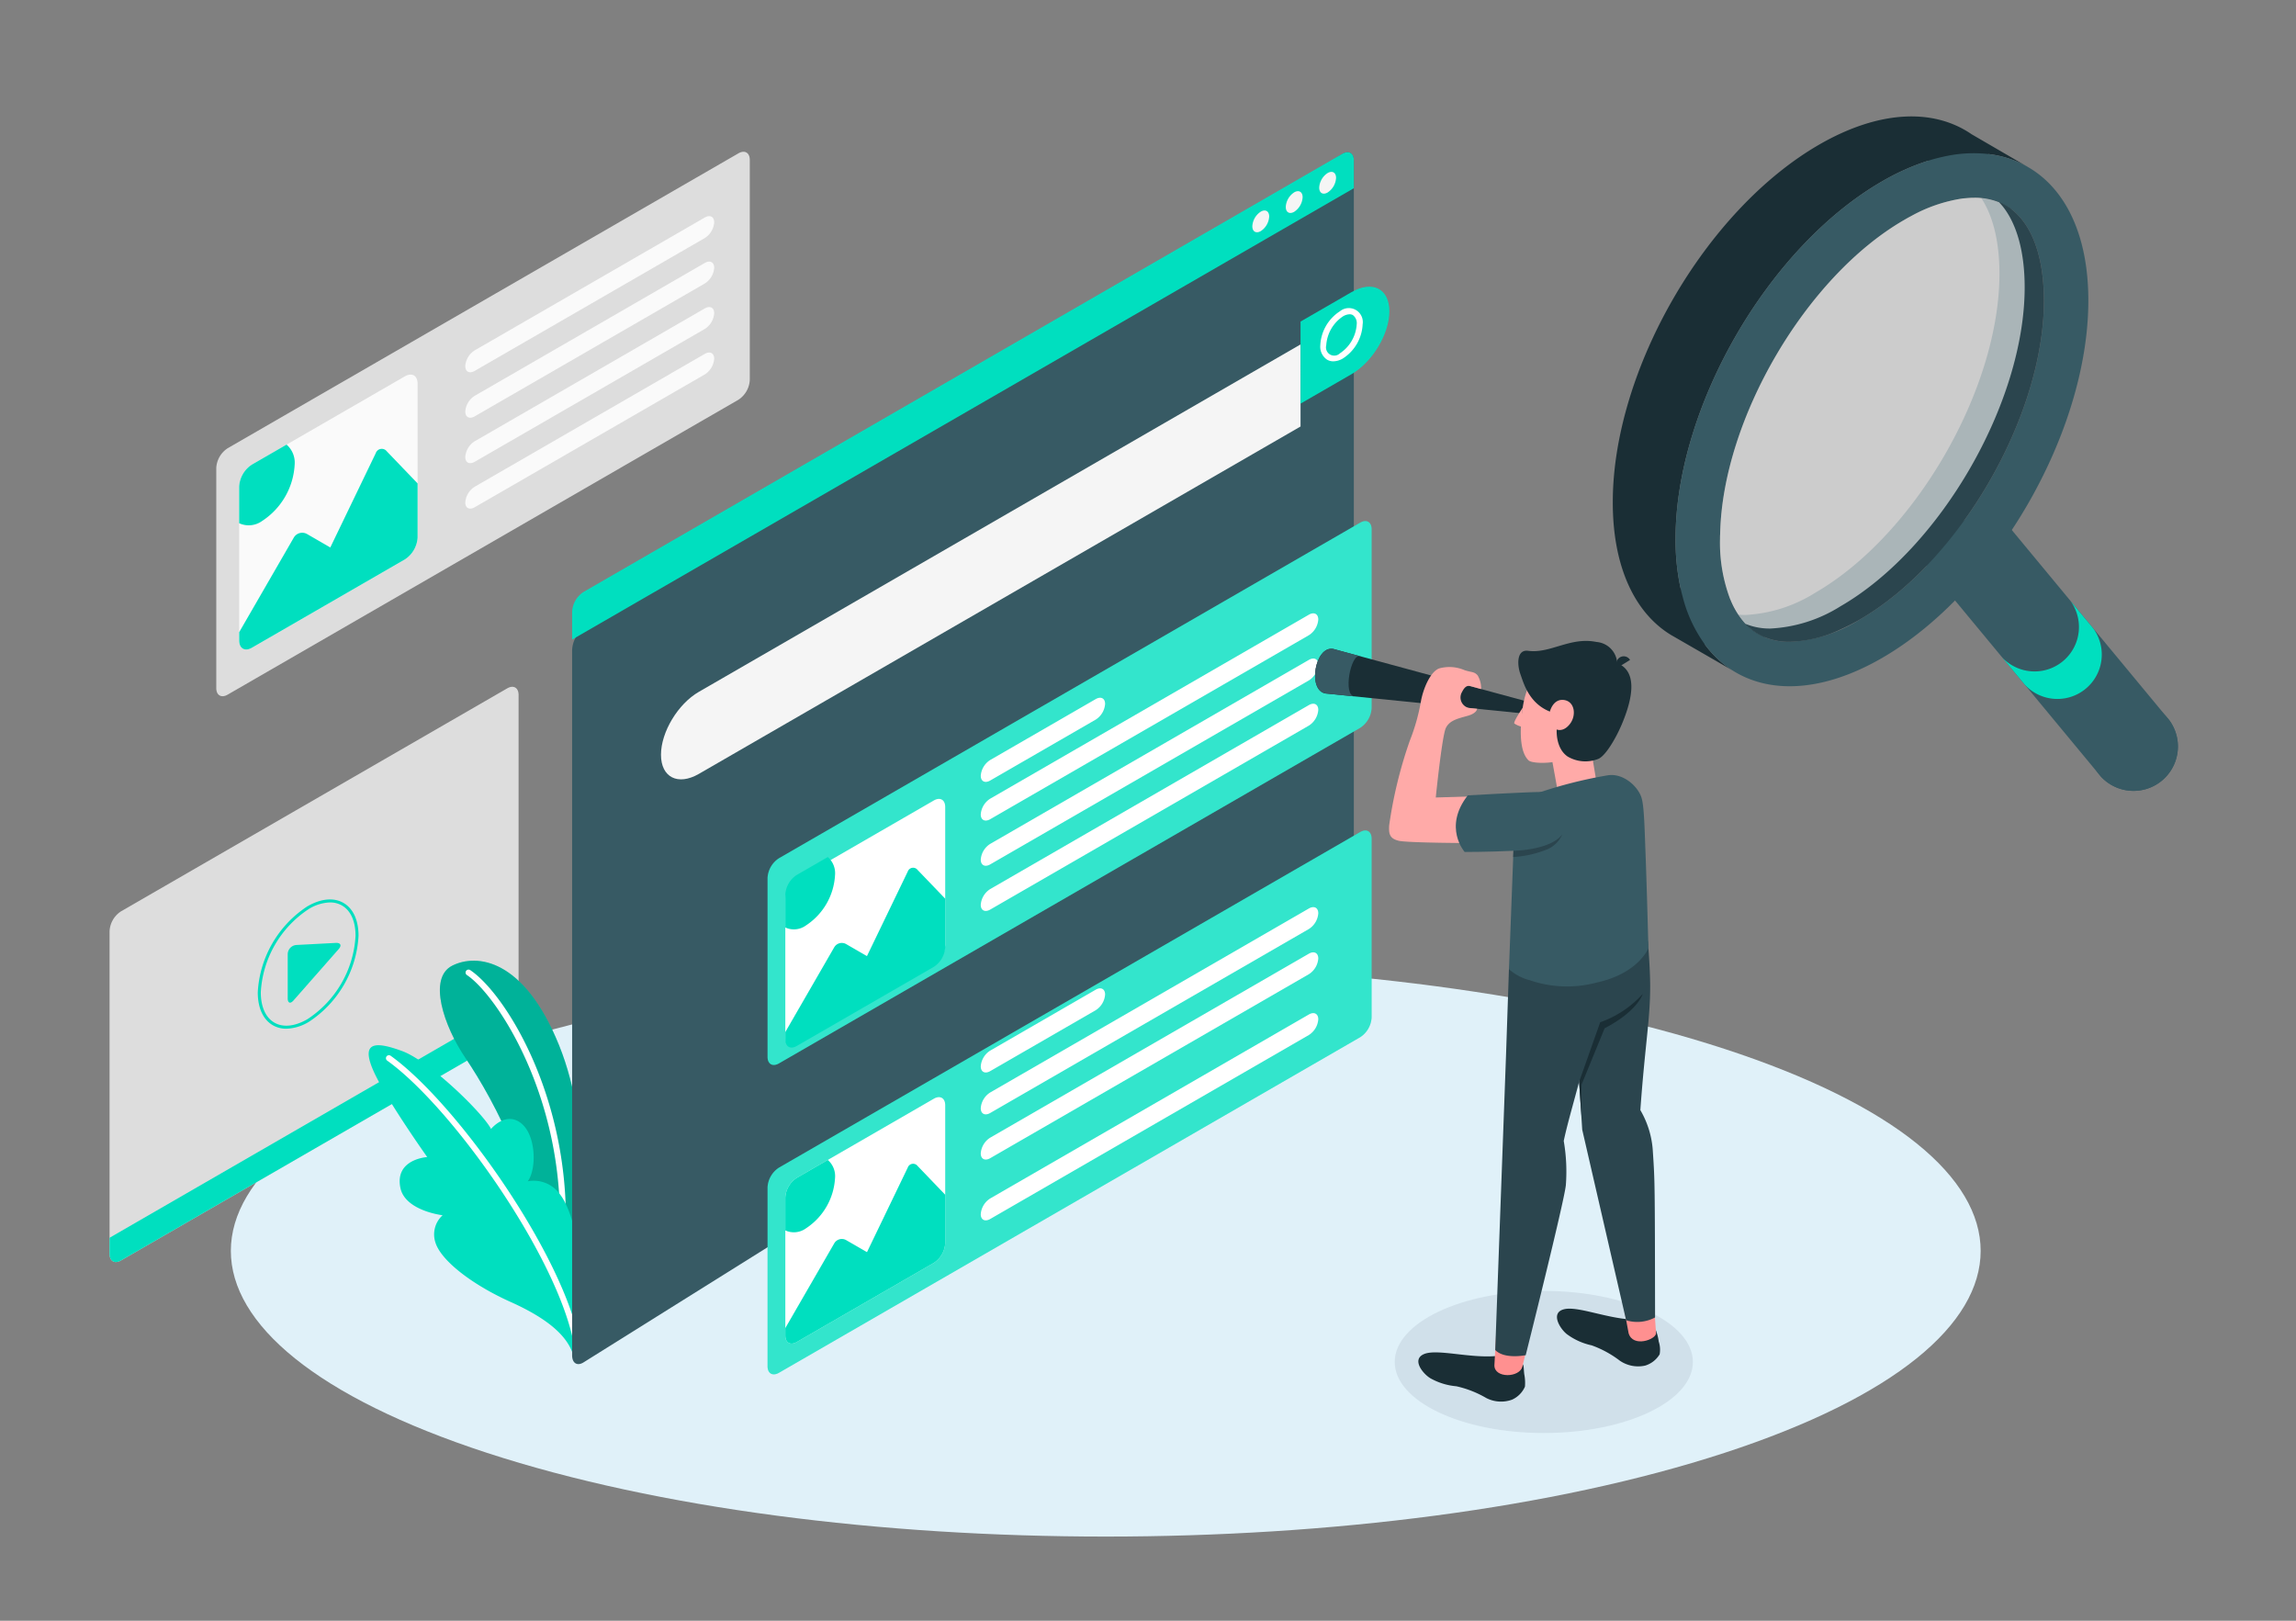
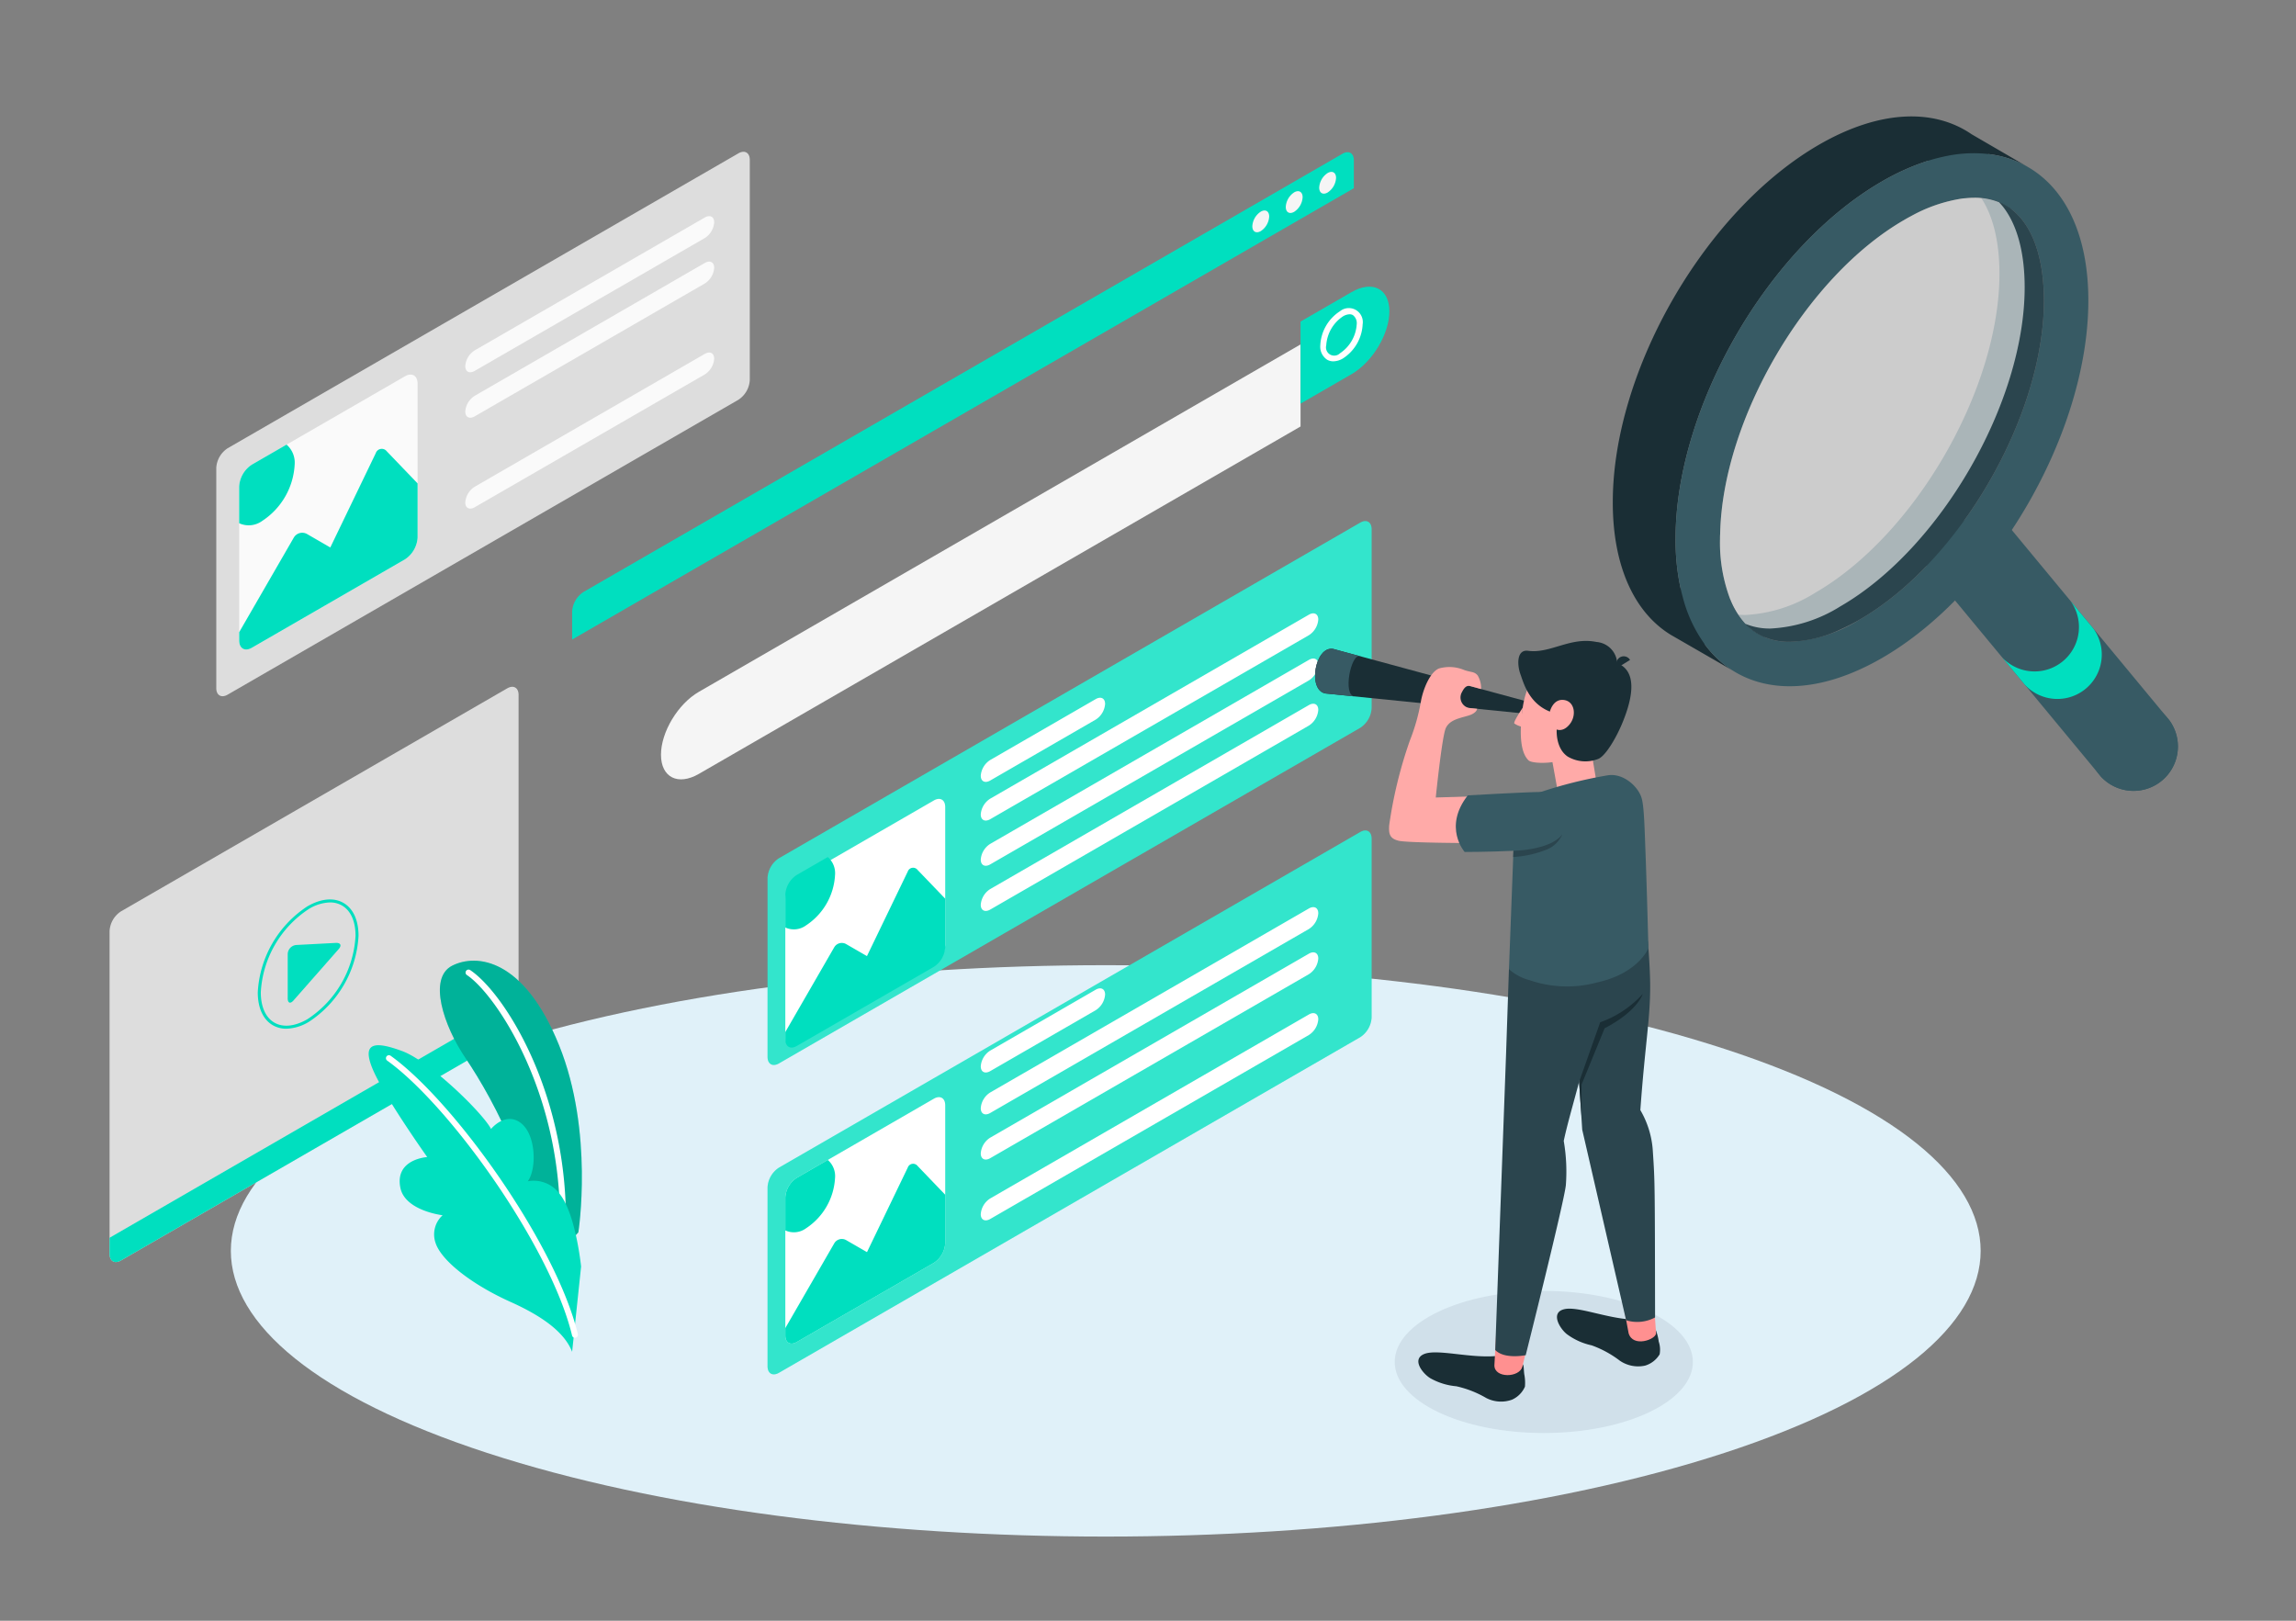
<svg xmlns="http://www.w3.org/2000/svg" width="340" height="240" viewBox="0 0 340 240">
  <rect x="0" y="0" width="340" height="240" fill="#808080" stroke="none" />
  <g id="feature-img-03-search-illust" transform="translate(-60 -180)">
    <rect id="長方形_1493" data-name="長方形 1493" width="340" height="240" rx="8" transform="translate(60 180)" fill="none" />
    <g id="編集モード" transform="translate(98.89 196.533)">
      <g id="グループ_10093" data-name="グループ 10093" transform="translate(-22.664 2.708)">
        <path id="パス_47034" data-name="パス 47034" d="M39.514,1063.274c50.6,16.521,132.629,16.521,183.224,0s50.6-43.308,0-59.83-132.629-16.521-183.225,0S-11.082,1046.752,39.514,1063.274Z" transform="translate(16.392 -867.368)" fill="#e0f1f9" />
        <g id="グループ_10074" data-name="グループ 10074" transform="translate(0 3.236)">
          <g id="グループ_10063" data-name="グループ 10063" transform="translate(15.801)">
            <path id="パス_47035" data-name="パス 47035" d="M-3.287,798.172v32.6c0,1.074.754,1.51,1.684.973l75.636-43.669a3.724,3.724,0,0,0,1.684-2.917v-32.6c0-1.074-.755-1.51-1.684-.972L-1.6,795.255A3.722,3.722,0,0,0-3.287,798.172Z" transform="translate(3.287 -751.357)" fill="#ddd" />
            <path id="パス_47036" data-name="パス 47036" d="M6.218,838.881,28.882,825.8c1.037-.6,1.877-.113,1.877,1.084v22.78a4.151,4.151,0,0,1-1.877,3.253L6.218,866c-1.037.6-1.877.113-1.877-1.084v-22.78A4.149,4.149,0,0,1,6.218,838.881Z" transform="translate(-0.949 -792.551)" fill="#fafafa" />
            <path id="パス_47037" data-name="パス 47037" d="M24.572,850.908l-6.738,13.977L14.4,862.9a1.445,1.445,0,0,0-1.974.529l-8.083,14v1.222c0,1.2.84,1.683,1.877,1.084l22.664-13.085a4.152,4.152,0,0,0,1.877-3.25v-8l-4.56-4.75A.937.937,0,0,0,24.572,850.908Z" transform="translate(-0.949 -806.292)" fill="#00dfbf" />
            <path id="パス_47038" data-name="パス 47038" d="M7.743,860.17a10.637,10.637,0,0,0,4.813-8.336,3.532,3.532,0,0,0-1.2-2.968l-5.141,2.968a4.149,4.149,0,0,0-1.877,3.252v5.421A3.383,3.383,0,0,0,7.743,860.17Z" transform="translate(-0.949 -805.505)" fill="#00dfbf" />
            <path id="パス_47039" data-name="パス 47039" d="M81.027,792.667,115.088,773c.775-.447,1.4-.129,1.4.711a3.01,3.01,0,0,1-1.4,2.331L81.026,795.708c-.776.447-1.4.13-1.4-.71A3.009,3.009,0,0,1,81.027,792.667Z" transform="translate(-42.754 -763.264)" fill="#fafafa" />
            <path id="パス_47040" data-name="パス 47040" d="M81.027,807.8l34.062-19.666c.775-.447,1.4-.13,1.4.71a3.011,3.011,0,0,1-1.4,2.331L81.026,810.844c-.776.447-1.4.129-1.4-.71A3.01,3.01,0,0,1,81.027,807.8Z" transform="translate(-42.754 -771.668)" fill="#fafafa" />
-             <path id="パス_47041" data-name="パス 47041" d="M81.027,822.938l34.062-19.666c.775-.447,1.4-.13,1.4.71a3.01,3.01,0,0,1-1.4,2.331L81.026,825.979c-.776.448-1.4.13-1.4-.71A3.01,3.01,0,0,1,81.027,822.938Z" transform="translate(-42.754 -780.074)" fill="#fafafa" />
            <path id="パス_47042" data-name="パス 47042" d="M81.027,838.075l34.062-19.666c.775-.447,1.4-.129,1.4.71a3.01,3.01,0,0,1-1.4,2.331L81.027,841.116c-.776.447-1.4.13-1.4-.71A3.01,3.01,0,0,1,81.027,838.075Z" transform="translate(-42.754 -788.479)" fill="#fafafa" />
          </g>
          <g id="グループ_10064" data-name="グループ 10064" transform="translate(0 79.226)">
            <path id="パス_47043" data-name="パス 47043" d="M-38.819,982.329V934.523a3.724,3.724,0,0,1,1.684-2.918l57.2-33.025c.93-.537,1.684-.1,1.684.973v47.805a3.724,3.724,0,0,1-1.684,2.918l-57.2,33.025C-38.065,983.838-38.819,983.4-38.819,982.329Z" transform="translate(38.819 -898.35)" fill="#ddd" />
            <path id="パス_47044" data-name="パス 47044" d="M-38.819,1038.147v2.393c0,1.074.754,1.51,1.684.973l57.2-33.025a3.724,3.724,0,0,0,1.684-2.918v-2.394Z" transform="translate(38.819 -956.561)" fill="#00dfbf" />
            <path id="パス_47045" data-name="パス 47045" d="M21.8,983.939l5.82-.306c.715-.037.912.368.439.906l-6.7,7.617c-.472.538-.856.394-.856-.323V985.3A1.382,1.382,0,0,1,21.8,983.939Z" transform="translate(5.877 -945.708)" fill="#00dfbf" />
            <path id="パス_47046" data-name="パス 47046" d="M14.766,988.3a3.943,3.943,0,0,1-2-.514c-1.439-.831-2.231-2.563-2.231-4.878a16.267,16.267,0,0,1,7.349-12.729c2.006-1.157,3.9-1.336,5.341-.507s2.231,2.564,2.231,4.879a16.269,16.269,0,0,1-7.349,12.728A6.8,6.8,0,0,1,14.766,988.3Zm6.465-18.7a6.361,6.361,0,0,0-3.12.962,15.773,15.773,0,0,0-7.126,12.343c0,2.15.713,3.744,2.008,4.492s3.034.568,4.895-.507a15.772,15.772,0,0,0,7.126-12.342c0-2.15-.713-3.745-2.008-4.493A3.494,3.494,0,0,0,21.231,969.6Z" transform="translate(11.41 -937.67)" fill="#00dfbf" />
          </g>
          <g id="グループ_10066" data-name="グループ 10066" transform="translate(38.371 119.781)">
            <g id="グループ_10065" data-name="グループ 10065" transform="translate(10.54)">
              <path id="パス_47047" data-name="パス 47047" d="M91.678,1029.78s2.335-14.87-2.854-27.707S76.625,988.456,73,990.288s-1.272,8.93,1.973,13.7c4.254,6.258,11.432,19.748,11.172,31.855Z" transform="translate(-71.171 -989.551)" fill="#00dfbf" />
              <path id="パス_47048" data-name="パス 47048" d="M91.678,1029.78s2.335-14.87-2.854-27.707S76.625,988.456,73,990.288s-1.272,8.93,1.973,13.7c4.254,6.258,11.432,19.748,11.172,31.855Z" transform="translate(-71.171 -989.551)" opacity="0.2" />
            </g>
            <path id="パス_47049" data-name="パス 47049" d="M94.1,1032.375h-.019a.44.44,0,0,1-.422-.458c.859-20.4-9.333-35.66-13.727-38.591a.44.44,0,1,1,.489-.732c5.184,3.455,14.975,19.026,14.118,39.36A.44.44,0,0,1,94.1,1032.375Z" transform="translate(-65.388 -991.198)" fill="#fff" />
            <path id="パス_47050" data-name="パス 47050" d="M77.594,1063.106c-.885-2.23-3.175-4.715-9.093-7.374s-10.316-6.2-11.134-8.761a3.825,3.825,0,0,1,1.048-4.084s-5.551-.65-6.25-4.05c-.88-4.284,3.972-4.566,3.972-4.566s-6.365-8.966-8.059-12.982.263-4.224,4.366-2.706,11.933,9.187,13.145,11.525c0,0,2.115-2.614,4.394-.893s2.392,6.805,1.044,8.641a4.778,4.778,0,0,1,4.814,1.992c2.318,3.038,3.081,10.632,3.081,10.632Z" transform="translate(-47.469 -1005.189)" fill="#00dfbf" />
            <path id="パス_47051" data-name="パス 47051" d="M81.207,1062.878a.44.44,0,0,1-.428-.337c-3.151-13.113-18.093-34.049-27.375-40.707a.44.44,0,1,1,.513-.716c9.4,6.742,24.528,27.94,27.719,41.217a.441.441,0,0,1-.326.531A.431.431,0,0,1,81.207,1062.878Z" transform="translate(-50.663 -1007.035)" fill="#fff" />
          </g>
          <g id="グループ_10073" data-name="グループ 10073" transform="translate(68.496 0.061)">
            <g id="グループ_10069" data-name="グループ 10069" transform="translate(0)">
              <path id="パス_47052" data-name="パス 47052" d="M376.972,815.722a.436.436,0,0,1-.22-.059l-1.821-1.052a.44.44,0,0,1,.44-.763l1.821,1.052a.44.44,0,0,1-.221.822Z" transform="translate(-259.316 -786.088)" fill="#fff" />
-               <path id="パス_47053" data-name="パス 47053" d="M115.214,825.223v104.43c0,1.162.754,1.634,1.683,1.052l112.395-70.322a4.109,4.109,0,0,0,1.682-3.158V752.8c0-1.163-.753-1.634-1.682-1.052L116.9,822.064A4.109,4.109,0,0,0,115.214,825.223Z" transform="translate(-115.214 -751.494)" fill="#375a64" />
              <path id="パス_47054" data-name="パス 47054" d="M144.8,868.652c0,3.356,2.512,4.626,5.609,2.838l89.1-51.444V807.894l-89.1,51.444C147.308,861.126,144.8,865.3,144.8,868.652Z" transform="translate(-131.641 -779.429)" fill="#f5f5f5" />
              <path id="パス_47055" data-name="パス 47055" d="M365.329,797.086c3.1-1.789,5.609-.518,5.609,2.837s-2.511,7.526-5.609,9.314l-7.545,4.357V801.442Z" transform="translate(-249.917 -776.362)" fill="#00dfbf" />
              <path id="パス_47056" data-name="パス 47056" d="M366.293,811.332a1.824,1.824,0,0,1-.922-.24,2.31,2.31,0,0,1-1.01-2.127,6.358,6.358,0,0,1,2.916-5.051,2.073,2.073,0,0,1,3.356,1.938,6.357,6.357,0,0,1-2.916,5.051A2.881,2.881,0,0,1,366.293,811.332Zm2.407-6.966a2.021,2.021,0,0,0-.982.31,5.565,5.565,0,0,0-2.476,4.288,1.219,1.219,0,0,0,2.036,1.175,5.565,5.565,0,0,0,2.476-4.288,1.488,1.488,0,0,0-.569-1.364A.956.956,0,0,0,368.7,804.366Z" transform="translate(-253.569 -780.365)" fill="#fff" />
              <g id="グループ_10067" data-name="グループ 10067" transform="translate(28.941 54.625)">
                <path id="パス_47057" data-name="パス 47057" d="M268.063,857.613l-86.085,49.7a3.718,3.718,0,0,0-1.683,2.914v26.493c0,1.074.753,1.508,1.683.972l86.085-49.7a3.72,3.72,0,0,0,1.682-2.914V858.584C269.745,857.512,268.992,857.077,268.063,857.613Z" transform="translate(-180.295 -857.383)" fill="#00dfbf" />
                <path id="パス_47058" data-name="パス 47058" d="M268.063,857.613l-86.085,49.7a3.718,3.718,0,0,0-1.683,2.914v26.493c0,1.074.753,1.508,1.683.972l86.085-49.7a3.72,3.72,0,0,0,1.682-2.914V858.584C269.745,857.512,268.992,857.077,268.063,857.613Z" transform="translate(-180.295 -857.383)" fill="#fff" opacity="0.2" />
              </g>
              <path id="パス_47059" data-name="パス 47059" d="M252.693,927.441l15.612-9.013c.775-.447,1.4-.129,1.4.709a3.006,3.006,0,0,1-1.4,2.329l-15.612,9.013c-.775.448-1.4.13-1.4-.709A3.008,3.008,0,0,1,252.693,927.441Z" transform="translate(-190.779 -837.438)" fill="#fff" />
              <path id="パス_47060" data-name="パス 47060" d="M251.291,920.671c0,.839.627,1.157,1.4.709l47.182-27.241a3.008,3.008,0,0,0,1.4-2.329c0-.839-.628-1.157-1.4-.709l-47.182,27.241A3.006,3.006,0,0,0,251.291,920.671Z" transform="translate(-190.779 -822.61)" fill="#fff" />
              <path id="パス_47061" data-name="パス 47061" d="M251.291,934.333c0,.839.627,1.157,1.4.709L299.876,907.8a3.009,3.009,0,0,0,1.4-2.329c0-.839-.628-1.156-1.4-.709l-47.182,27.241A3.006,3.006,0,0,0,251.291,934.333Z" transform="translate(-190.779 -829.58)" fill="#fff" />
              <path id="パス_47062" data-name="パス 47062" d="M251.291,947.994c0,.839.627,1.156,1.4.709l47.182-27.241a3.008,3.008,0,0,0,1.4-2.329c0-.839-.628-1.156-1.4-.709l-47.182,27.241A3.006,3.006,0,0,0,251.291,947.994Z" transform="translate(-190.779 -836.549)" fill="#fff" />
              <path id="パス_47063" data-name="パス 47063" d="M187.894,958.151l20.312-11.727c.93-.537,1.683-.1,1.683.972v20.417a3.718,3.718,0,0,1-1.683,2.914l-20.312,11.727c-.929.537-1.683.1-1.683-.971V961.066A3.72,3.72,0,0,1,187.894,958.151Z" transform="translate(-154.64 -850.428)" fill="#fff" />
              <path id="パス_47064" data-name="パス 47064" d="M204.344,968.931,198.3,981.458l-3.078-1.777a1.3,1.3,0,0,0-1.77.474L186.212,992.7v1.1c0,1.073.753,1.509,1.683.972l20.312-11.727a3.718,3.718,0,0,0,1.683-2.913v-7.173L205.8,968.7A.84.84,0,0,0,204.344,968.931Z" transform="translate(-154.64 -862.415)" fill="#00dfbf" />
              <path id="パス_47065" data-name="パス 47065" d="M189.261,977.232a9.533,9.533,0,0,0,4.313-7.471,3.165,3.165,0,0,0-1.073-2.66l-4.608,2.66a3.718,3.718,0,0,0-1.683,2.914v4.859A3.031,3.031,0,0,0,189.261,977.232Z" transform="translate(-154.64 -862.727)" fill="#00dfbf" />
              <g id="グループ_10068" data-name="グループ 10068" transform="translate(28.941 100.44)">
                <path id="パス_47066" data-name="パス 47066" d="M268.063,946.424l-86.085,49.7a3.718,3.718,0,0,0-1.683,2.914v26.493c0,1.073.753,1.508,1.683.972l86.085-49.7a3.719,3.719,0,0,0,1.682-2.914V947.4C269.745,946.322,268.992,945.887,268.063,946.424Z" transform="translate(-180.295 -946.194)" fill="#00dfbf" />
                <path id="パス_47067" data-name="パス 47067" d="M268.063,946.424l-86.085,49.7a3.718,3.718,0,0,0-1.683,2.914v26.493c0,1.073.753,1.508,1.683.972l86.085-49.7a3.719,3.719,0,0,0,1.682-2.914V947.4C269.745,946.322,268.992,945.887,268.063,946.424Z" transform="translate(-180.295 -946.194)" fill="#fff" opacity="0.2" />
              </g>
              <path id="パス_47068" data-name="パス 47068" d="M252.693,1016.253l15.612-9.013c.775-.447,1.4-.129,1.4.709a3.007,3.007,0,0,1-1.4,2.329l-15.612,9.013c-.775.447-1.4.13-1.4-.709A3,3,0,0,1,252.693,1016.253Z" transform="translate(-190.779 -883.217)" fill="#fff" />
              <path id="パス_47069" data-name="パス 47069" d="M251.291,1009.482c0,.839.627,1.156,1.4.709l47.182-27.241a3.008,3.008,0,0,0,1.4-2.329c0-.839-.628-1.156-1.4-.709l-47.182,27.241A3,3,0,0,0,251.291,1009.482Z" transform="translate(-190.779 -867.916)" fill="#fff" />
              <path id="パス_47070" data-name="パス 47070" d="M251.291,1023.144c0,.839.627,1.156,1.4.709l47.182-27.241a3.007,3.007,0,0,0,1.4-2.328c0-.839-.628-1.157-1.4-.709l-47.182,27.24A3.007,3.007,0,0,0,251.291,1023.144Z" transform="translate(-190.779 -874.886)" fill="#fff" />
              <path id="パス_47071" data-name="パス 47071" d="M251.291,1036.8c0,.839.627,1.156,1.4.709l47.182-27.241a3.007,3.007,0,0,0,1.4-2.329c0-.839-.628-1.156-1.4-.709l-47.182,27.24A3.007,3.007,0,0,0,251.291,1036.8Z" transform="translate(-190.779 -879.538)" fill="#fff" />
              <path id="パス_47072" data-name="パス 47072" d="M187.894,1046.961l20.312-11.727c.93-.536,1.683-.1,1.683.972v20.417a3.719,3.719,0,0,1-1.683,2.915l-20.312,11.728c-.929.536-1.683.1-1.683-.972v-20.418A3.72,3.72,0,0,1,187.894,1046.961Z" transform="translate(-154.64 -895.072)" fill="#fff" />
              <path id="パス_47073" data-name="パス 47073" d="M204.344,1057.741l-6.039,12.527-3.078-1.777a1.3,1.3,0,0,0-1.77.474l-7.245,12.547v1.1c0,1.072.753,1.508,1.683.972l20.312-11.728a3.719,3.719,0,0,0,1.683-2.913v-7.172l-4.086-4.258A.84.84,0,0,0,204.344,1057.741Z" transform="translate(-154.64 -907.387)" fill="#00dfbf" />
              <path id="パス_47074" data-name="パス 47074" d="M189.261,1066.042a9.532,9.532,0,0,0,4.313-7.471,3.165,3.165,0,0,0-1.073-2.66l-4.608,2.66a3.72,3.72,0,0,0-1.683,2.914v4.859A3.033,3.033,0,0,0,189.261,1066.042Z" transform="translate(-154.64 -906.681)" fill="#00dfbf" />
              <path id="パス_47075" data-name="パス 47075" d="M230.975,756.827v-4.133c0-1.073-.753-1.508-1.683-.971L116.9,816.614a3.72,3.72,0,0,0-1.683,2.915v4.132Z" transform="translate(-115.215 -751.494)" fill="#00dfbf" />
            </g>
            <g id="グループ_10070" data-name="グループ 10070" transform="translate(100.728 8.633)">
              <path id="パス_47076" data-name="パス 47076" d="M342.976,771.078a2.757,2.757,0,0,0-1.248,2.161c0,.8.559,1.119,1.248.721a2.758,2.758,0,0,0,1.248-2.162C344.224,771,343.665,770.68,342.976,771.078Z" transform="translate(-341.728 -770.907)" fill="#f5f5f5" />
            </g>
            <g id="グループ_10071" data-name="グループ 10071" transform="translate(105.68 5.774)">
              <path id="パス_47077" data-name="パス 47077" d="M354.113,764.648a2.758,2.758,0,0,0-1.248,2.162c0,.8.559,1.118,1.248.72a2.758,2.758,0,0,0,1.248-2.161C355.361,764.573,354.8,764.25,354.113,764.648Z" transform="translate(-352.865 -764.478)" fill="#f5f5f5" />
            </g>
            <g id="グループ_10072" data-name="グループ 10072" transform="translate(110.632 2.914)">
              <path id="パス_47078" data-name="パス 47078" d="M365.251,758.218A2.76,2.76,0,0,0,364,760.38c0,.8.559,1.119,1.249.721a2.761,2.761,0,0,0,1.248-2.162C366.5,758.143,365.939,757.82,365.251,758.218Z" transform="translate(-364.002 -758.048)" fill="#f5f5f5" />
            </g>
          </g>
        </g>
        <g id="グループ_10090" data-name="グループ 10090" transform="translate(178.516 75.666)">
          <ellipse id="楕円形_814" data-name="楕円形 814" cx="22.076" cy="10.521" rx="22.076" ry="10.521" transform="translate(11.793 96.254)" fill="#d0e0ea" />
          <g id="グループ_10089" data-name="グループ 10089">
            <g id="グループ_10076" data-name="グループ 10076" transform="translate(35.819 98.882)">
              <g id="グループ_10075" data-name="グループ 10075">
                <path id="パス_47079" data-name="パス 47079" d="M457.8,1108.577a7.212,7.212,0,0,1,.442,1.721,3.818,3.818,0,0,1,.137,1.891,3.766,3.766,0,0,1-2.137,1.67,4.781,4.781,0,0,1-3.767-.729,15.434,15.434,0,0,0-4.169-2.268,9.508,9.508,0,0,1-3.687-1.673c-1.036-.832-2.419-3.13-.438-3.661,2-.536,6.291,1.346,10.21,1.516Z" transform="translate(-443.173 -1105.431)" fill="#1a2e35" />
              </g>
            </g>
            <g id="グループ_10077" data-name="グループ 10077" transform="translate(45.886 99.437)">
              <path id="パス_47080" data-name="パス 47080" d="M470.184,1106.68s.232,2.75.233,3.083c0,.931-3.426,2.173-4.064,0l-.544-2.921Z" transform="translate(-465.81 -1106.68)" fill="#ff9090" />
            </g>
            <path id="パス_47081" data-name="パス 47081" d="M454.659,971.023a55.941,55.941,0,0,1,3.232,5.383s.339,4,.339,6.667c0,4.9-.761,8.676-1.456,18.317a13.649,13.649,0,0,1,1.858,6.233c.289,4.368.293,4.34.322,24.47a5.588,5.588,0,0,1-4.288.419l-6.5-28.222-.708-11.075-2.03-13.769Z" transform="translate(-408.607 -931.911)" fill="#2b454e" />
            <g id="グループ_10079" data-name="グループ 10079" transform="translate(15.29 105.349)">
              <g id="グループ_10078" data-name="グループ 10078">
                <path id="パス_47082" data-name="パス 47082" d="M412.435,1121.7c.233.241.154.693.258,1.512a6.533,6.533,0,0,1,.1,1.85,3.769,3.769,0,0,1-1.912,1.922,4.782,4.782,0,0,1-3.829-.254,15.425,15.425,0,0,0-4.419-1.732,9.5,9.5,0,0,1-3.867-1.2c-1.131-.7-2.79-2.8-.89-3.578,1.915-.78,6.659.626,10.569.308Z" transform="translate(-397.007 -1119.974)" fill="#1a2e35" />
              </g>
            </g>
            <g id="グループ_10080" data-name="グループ 10080" transform="translate(26.55 102.819)">
              <path id="パス_47083" data-name="パス 47083" d="M427.4,1115.083s-.737,3.136-.915,3.835c-.43,1.681-4.154,1.766-4.154-.173l.25-4.459Z" transform="translate(-422.329 -1114.286)" fill="#ff9090" />
            </g>
            <path id="パス_47084" data-name="パス 47084" d="M433.586,972.878c1.866,3.657,3.664,6.894,3.726,10.8.132,8.252-3.292,17.343-4.551,23.31a26.533,26.533,0,0,1,.313,6.546c-.25,2.492-5.944,25.176-5.944,25.176s-3.164.658-4.514-.77l1.6-43.694.43-12.694Z" transform="translate(-395.939 -932.941)" fill="#2b454e" />
            <g id="グループ_10081" data-name="グループ 10081" transform="translate(35.086 16.299)">
              <path id="パス_47085" data-name="パス 47085" d="M441.524,921.017l1.179,6.5,5.867-.429-1.231-7.363Z" transform="translate(-441.524 -919.721)" fill="#ffaaa8" />
            </g>
            <g id="グループ_10082" data-name="グループ 10082" transform="translate(28.711 19.858)">
              <path id="パス_47086" data-name="パス 47086" d="M446.806,931.053c-.581-1.765-2.822-3.688-5.064-3.272a66.25,66.25,0,0,0-9.818,2.452c-2.052.733-3.922,2.507-4.092,9.259l-.644,16.986a7.364,7.364,0,0,0,3.1,1.64,16.987,16.987,0,0,0,9.915.332c6.169-1.347,7.637-5.082,7.637-5.082s-.237-8.988-.422-13.876C447.259,935.34,447.2,932.266,446.806,931.053Z" transform="translate(-427.188 -927.724)" fill="#375a64" />
            </g>
            <path id="パス_47087" data-name="パス 47087" d="M395.206,893.812,365.3,885.7c-2.7-.463-3.836,6.137-1.132,6.6l30.739,3.106Z" transform="translate(-362.623 -884.516)" fill="#1a2e35" />
            <path id="パス_47088" data-name="パス 47088" d="M400.291,910.861l-6.112.187s.923-9.094,1.489-10.283,1.932-1.437,3.28-1.825,1.352-1.029,1.352-1.029l-1.219-.123a1.587,1.587,0,0,1-1.027-2.337c.217-.42.578-1.078,1.226-.9l1.613.438a3.761,3.761,0,0,0-.511-2.025c-.537-.6-.9-.414-1.976-.786a5.647,5.647,0,0,0-3.753-.235c-1.32.542-2.321,3.012-2.653,4.761a29.341,29.341,0,0,1-1.656,5.906,65.6,65.6,0,0,0-3.063,12.559c-.075,1.229.039,1.959,1.408,2.286s11.424.346,11.424.346Z" transform="translate(-376.308 -887.861)" fill="#ffaaa8" />
            <g id="グループ_10083" data-name="グループ 10083" transform="translate(29.487 9.899)">
              <path id="パス_47089" data-name="パス 47089" d="M430.188,905.329s-1.42,2.1-1.24,2.329a3.349,3.349,0,0,0,1.068.472Z" transform="translate(-428.932 -905.329)" fill="#ffaaa8" />
            </g>
            <g id="グループ_10084" data-name="グループ 10084" transform="translate(30.461 2.701)">
              <path id="パス_47090" data-name="パス 47090" d="M435.747,889.674c-1.368.69-3.732,1.967-4.385,6.975-.67,5.141.213,6.8.908,7.479.47.46,3.022.488,4.3.1,1.6-.48,5.209-1.851,6.854-4.493,1.936-3.108,2.369-7.269.184-8.923A8.217,8.217,0,0,0,435.747,889.674Z" transform="translate(-431.123 -889.143)" fill="#ffaaa8" />
            </g>
            <path id="パス_47091" data-name="パス 47091" d="M450.554,1013.629l3.118-8.812a15.408,15.408,0,0,0,6.3-4.2s-.7,2.513-5.643,5.087l-3.417,8.338-.028,4.635Z" transform="translate(-411.452 -948.344)" fill="#1a2e35" />
            <g id="グループ_10086" data-name="グループ 10086" transform="translate(30.097)">
              <g id="グループ_10085" data-name="グループ 10085">
                <path id="パス_47092" data-name="パス 47092" d="M430.623,888.023c.45,1.234,1.207,4.252,4.356,5.513,0,0,.45-1.924,2.067-1.72s1.893,2.269.9,3.548-1.959.82-1.959.82-.217,2.76,1.626,4.01a5.16,5.16,0,0,0,4.578.326c1.06-.486,2.558-3.025,3.438-5.108,1.861-4.406,2.127-7.941-.685-9.055a3.329,3.329,0,0,0-3.061-3.13c-3.9-.8-6.854,1.76-10.13,1.307C430.045,884.3,430.108,886.613,430.623,888.023Z" transform="translate(-430.304 -883.069)" fill="#1a2e35" />
              </g>
            </g>
            <g id="グループ_10088" data-name="グループ 10088" transform="translate(44.637 2.306)">
              <g id="グループ_10087" data-name="グループ 10087">
                <path id="パス_47093" data-name="パス 47093" d="M463.166,889.908l1.84-1.141a1.083,1.083,0,1,0-1.84,1.141Z" transform="translate(-463.003 -888.254)" fill="#1a2e35" />
              </g>
            </g>
            <path id="パス_47094" data-name="パス 47094" d="M411.261,933.874s8.6-.492,10.835-.506,4.53,3.731,3.157,6.286c-.9,1.682-3.73,2.257-7.293,2.429-3.536.171-7.16.171-7.16.171S407.565,938.6,411.261,933.874Z" transform="translate(-388.649 -911.001)" fill="#375a64" />
            <path id="パス_47095" data-name="パス 47095" d="M428.636,949.93s5.451-.07,7.232-2.427a4.242,4.242,0,0,1-2.529,2.328,15.7,15.7,0,0,1-4.735,1.019Z" transform="translate(-399.263 -918.85)" fill="#2b454e" />
            <path id="パス_47096" data-name="パス 47096" d="M365.3,885.7c-2.7-.463-3.836,6.137-1.132,6.6l4.288.433c-1.757-.178-.536-6.323.8-5.959h0Z" transform="translate(-362.623 -884.516)" fill="#375a64" />
          </g>
        </g>
        <g id="グループ_10092" data-name="グループ 10092" transform="translate(222.601 -2)">
          <path id="パス_47097" data-name="パス 47097" d="M656.028,945.684a6.574,6.574,0,0,1-11.392,4.472l-.434-.525c-.007-.008-.014-.008-.014-.015a6.574,6.574,0,0,1,10.08-8.411l.447.539c.007,0,.007.007.007.007A6.585,6.585,0,0,1,656.028,945.684Z" transform="translate(-572.341 -852.384)" fill="#375a64" />
          <path id="パス_47098" data-name="パス 47098" d="M623.479,909.225a6.574,6.574,0,0,1-11.392,4.472l-.434-.525c-.007-.008-.014-.008-.014-.015l-27.371-33.042,11.535-6.658,25.916,31.29.447.539a.007.007,0,0,1,.007.007A6.584,6.584,0,0,1,623.479,909.225Z" transform="translate(-539.791 -815.925)" fill="#375a64" />
          <path id="パス_47099" data-name="パス 47099" d="M617.287,917.784a6.574,6.574,0,0,0,10.086-8.4.007.007,0,0,0-.008-.007l-3.384-4.08a.007.007,0,0,1,.008.007,6.574,6.574,0,0,1-10.087,8.4Z" transform="translate(-556.248 -833.604)" fill="#00dfbf" />
          <path id="パス_47100" data-name="パス 47100" d="M539.834,749.648a15.194,15.194,0,0,1,5.87,1.909l-8.328-4.844h0c-5.587-3.838-13.629-3.612-22.565,1.543C497.936,758,484.25,781.7,484.25,801.2c-.01,9.576,3.264,16.417,8.635,19.672l.117.067,8.887,5.122a15.287,15.287,0,0,1-4.054-3.857,19.854,19.854,0,0,0,6.547-.376c.78-.169,1.571-.376,2.37-.63a2.905,2.905,0,0,1-.3-.122,7.911,7.911,0,0,1-1.223-.7,8.737,8.737,0,0,1-1.844-1.75,12.109,12.109,0,0,1-1.73-3.01,12.5,12.5,0,0,1-1.75.122,9.54,9.54,0,0,1-4.017-.8,6.729,6.729,0,0,1-.856-.461c-.254-.16-.5-.339-.743-.527a33.841,33.841,0,0,1-.743-7.308c0-19.49,13.686-43.194,30.57-52.939a34.574,34.574,0,0,1,6.819-3.057,7.692,7.692,0,0,1,1.788,1.035,8.86,8.86,0,0,1,1.552,1.533,12.537,12.537,0,0,1,1.74,3.019,12.581,12.581,0,0,1,1.749-.122,9.033,9.033,0,0,1,4.6,1.12,6.55,6.55,0,0,1,1.017.667q-.184-.861-.424-1.665A20.153,20.153,0,0,0,539.834,749.648Z" transform="translate(-484.25 -744.08)" fill="#1a2e35" />
          <g id="グループ_10091" data-name="グループ 10091" transform="translate(9.296 5.446)">
            <path id="パス_47101" data-name="パス 47101" d="M557.312,758.359c-.16-.094-.32-.179-.48-.264a15.325,15.325,0,0,0-5.39-1.646,19.6,19.6,0,0,0-6.058.273,26.328,26.328,0,0,0-2.841.724,34.576,34.576,0,0,0-6.819,3.057c-16.885,9.745-30.57,33.449-30.57,52.939a33.84,33.84,0,0,0,.743,7.308c.094.433.2.847.31,1.26A20.672,20.672,0,0,0,509.443,829a15.185,15.185,0,0,0,2.3,2.53,14.679,14.679,0,0,0,1.749,1.326c5.568,3.593,13.461,3.283,22.218-1.769,16.884-9.745,30.57-33.449,30.57-52.938C566.285,768.385,562.852,761.538,557.312,758.359Zm-3.34,5.672a6.538,6.538,0,0,1,1.017.668,9.288,9.288,0,0,1,1.458,1.458c2.126,2.671,3.255,6.82,3.255,11.993,0,17.063-12.492,38.7-27.278,47.238a21.488,21.488,0,0,1-10.356,3.293,9.475,9.475,0,0,1-3.707-.687,2.954,2.954,0,0,1-.3-.122,7.909,7.909,0,0,1-1.223-.7,8.458,8.458,0,0,1-1.317-1.148h-.009c-.179-.188-.348-.395-.518-.6a12.112,12.112,0,0,1-1.73-3.01,23.622,23.622,0,0,1-1.524-8.973c0-.226,0-.452.019-.687.31-16.96,12.671-38.133,27.26-46.552q.508-.3,1.016-.565a22.65,22.65,0,0,1,7.591-2.605,12.559,12.559,0,0,1,1.749-.122,9.541,9.541,0,0,1,3.687.677A6.244,6.244,0,0,1,553.972,764.03Z" transform="translate(-505.154 -756.327)" fill="#375a64" />
          </g>
          <path id="パス_47102" data-name="パス 47102" d="M571.306,786.442c0,17.063-12.492,38.7-27.278,47.238a29.691,29.691,0,0,1-2.766,1.42.031.031,0,0,1-.019.009,18.816,18.816,0,0,1-7.572,1.863,9.477,9.477,0,0,1-3.707-.687,2.96,2.96,0,0,1-.3-.122,7.916,7.916,0,0,1-1.223-.7,8.738,8.738,0,0,1-1.844-1.75c-.188-.245-.376-.489-.546-.762.329.028.677.047,1.035.047a21.486,21.486,0,0,0,10.356-3.292c14.787-8.541,27.279-30.175,27.279-47.238,0-4.694-.932-8.542-2.7-11.213a8.276,8.276,0,0,1,3.555,1.063,6.537,6.537,0,0,1,1.017.668,9.3,9.3,0,0,1,1.458,1.458c1.872,2.352,2.972,5.841,3.2,10.168C571.287,785.21,571.306,785.821,571.306,786.442Z" transform="translate(-507.463 -759.173)" fill="#2b454e" />
          <path id="パス_47103" data-name="パス 47103" d="M565.073,784.406c0,17.063-12.492,38.7-27.278,47.238a21.481,21.481,0,0,1-10.356,3.292,9.418,9.418,0,0,1-3.7-.687h-.009c-.179-.188-.348-.395-.518-.6a12.111,12.111,0,0,1-1.73-3.01,23.623,23.623,0,0,1-1.524-8.973c0-.226,0-.452.019-.687.31-16.96,12.671-38.134,27.26-46.552q.508-.3,1.016-.565a22.65,22.65,0,0,1,7.591-2.605,12.568,12.568,0,0,1,1.749-.122,9.546,9.546,0,0,1,3.687.677c.188.189.367.4.536.6C563.944,775.084,565.073,779.232,565.073,784.406Z" transform="translate(-504.08 -759.103)" fill="#fff" opacity="0.6" />
        </g>
      </g>
    </g>
  </g>
</svg>